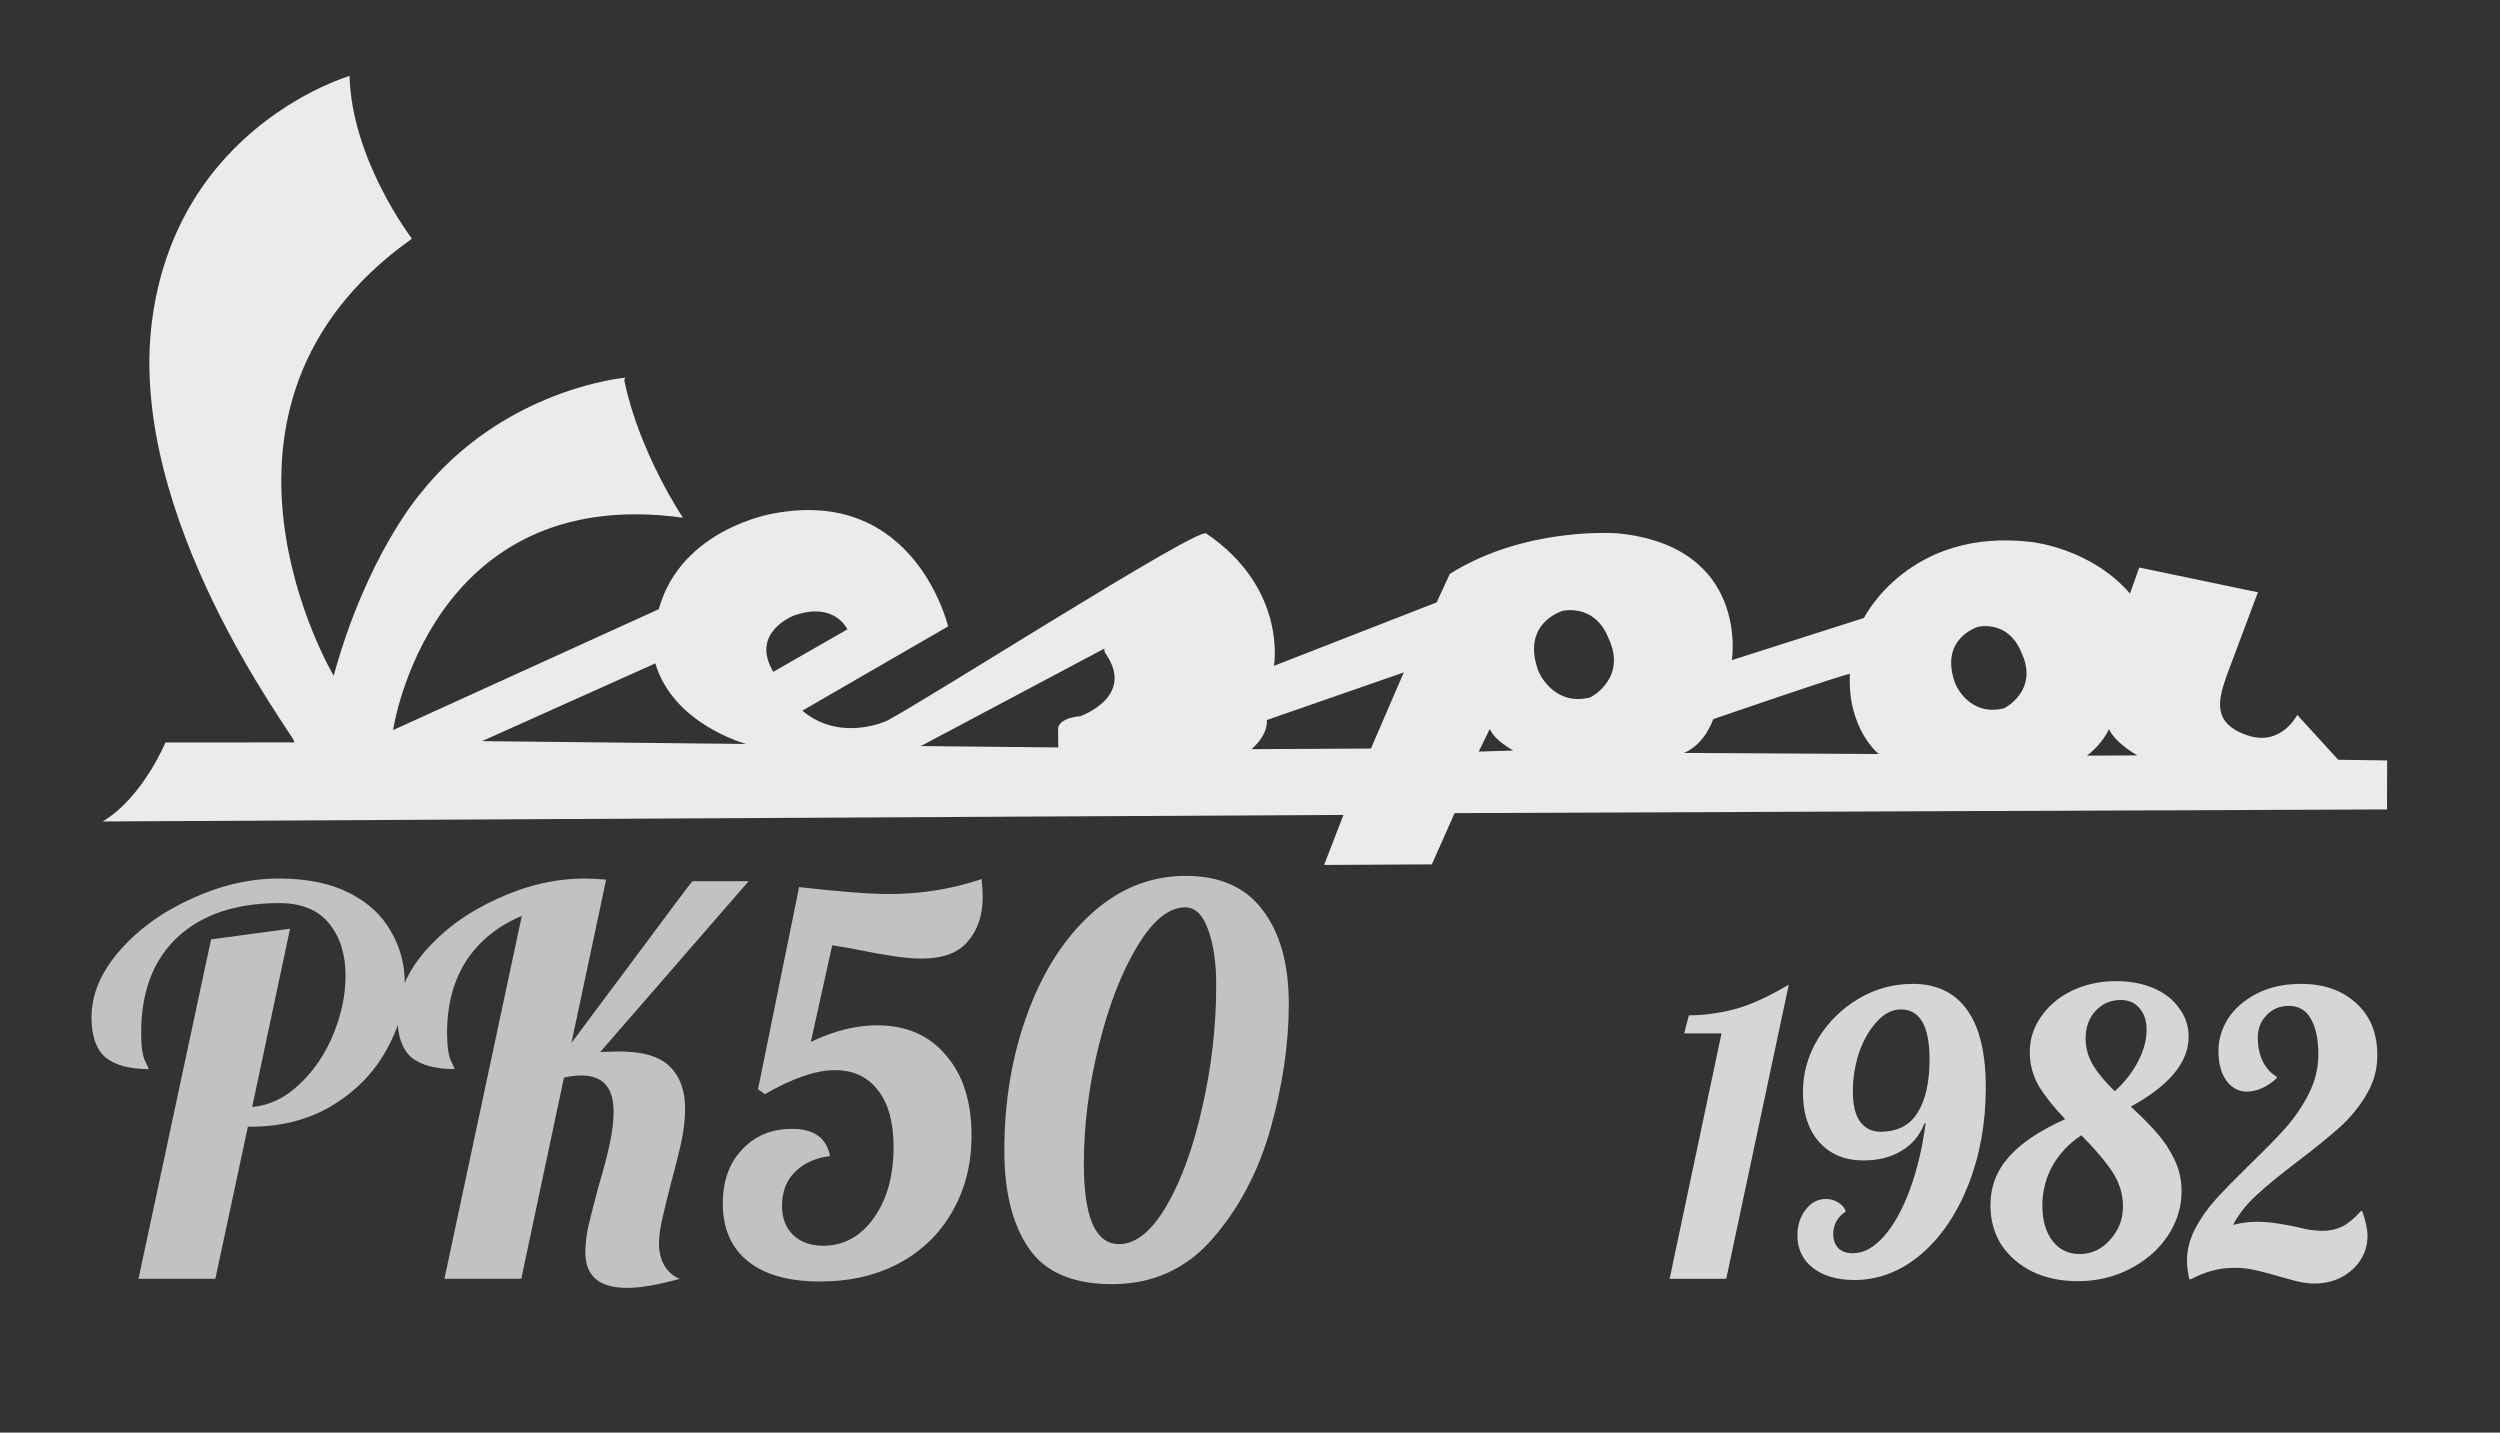
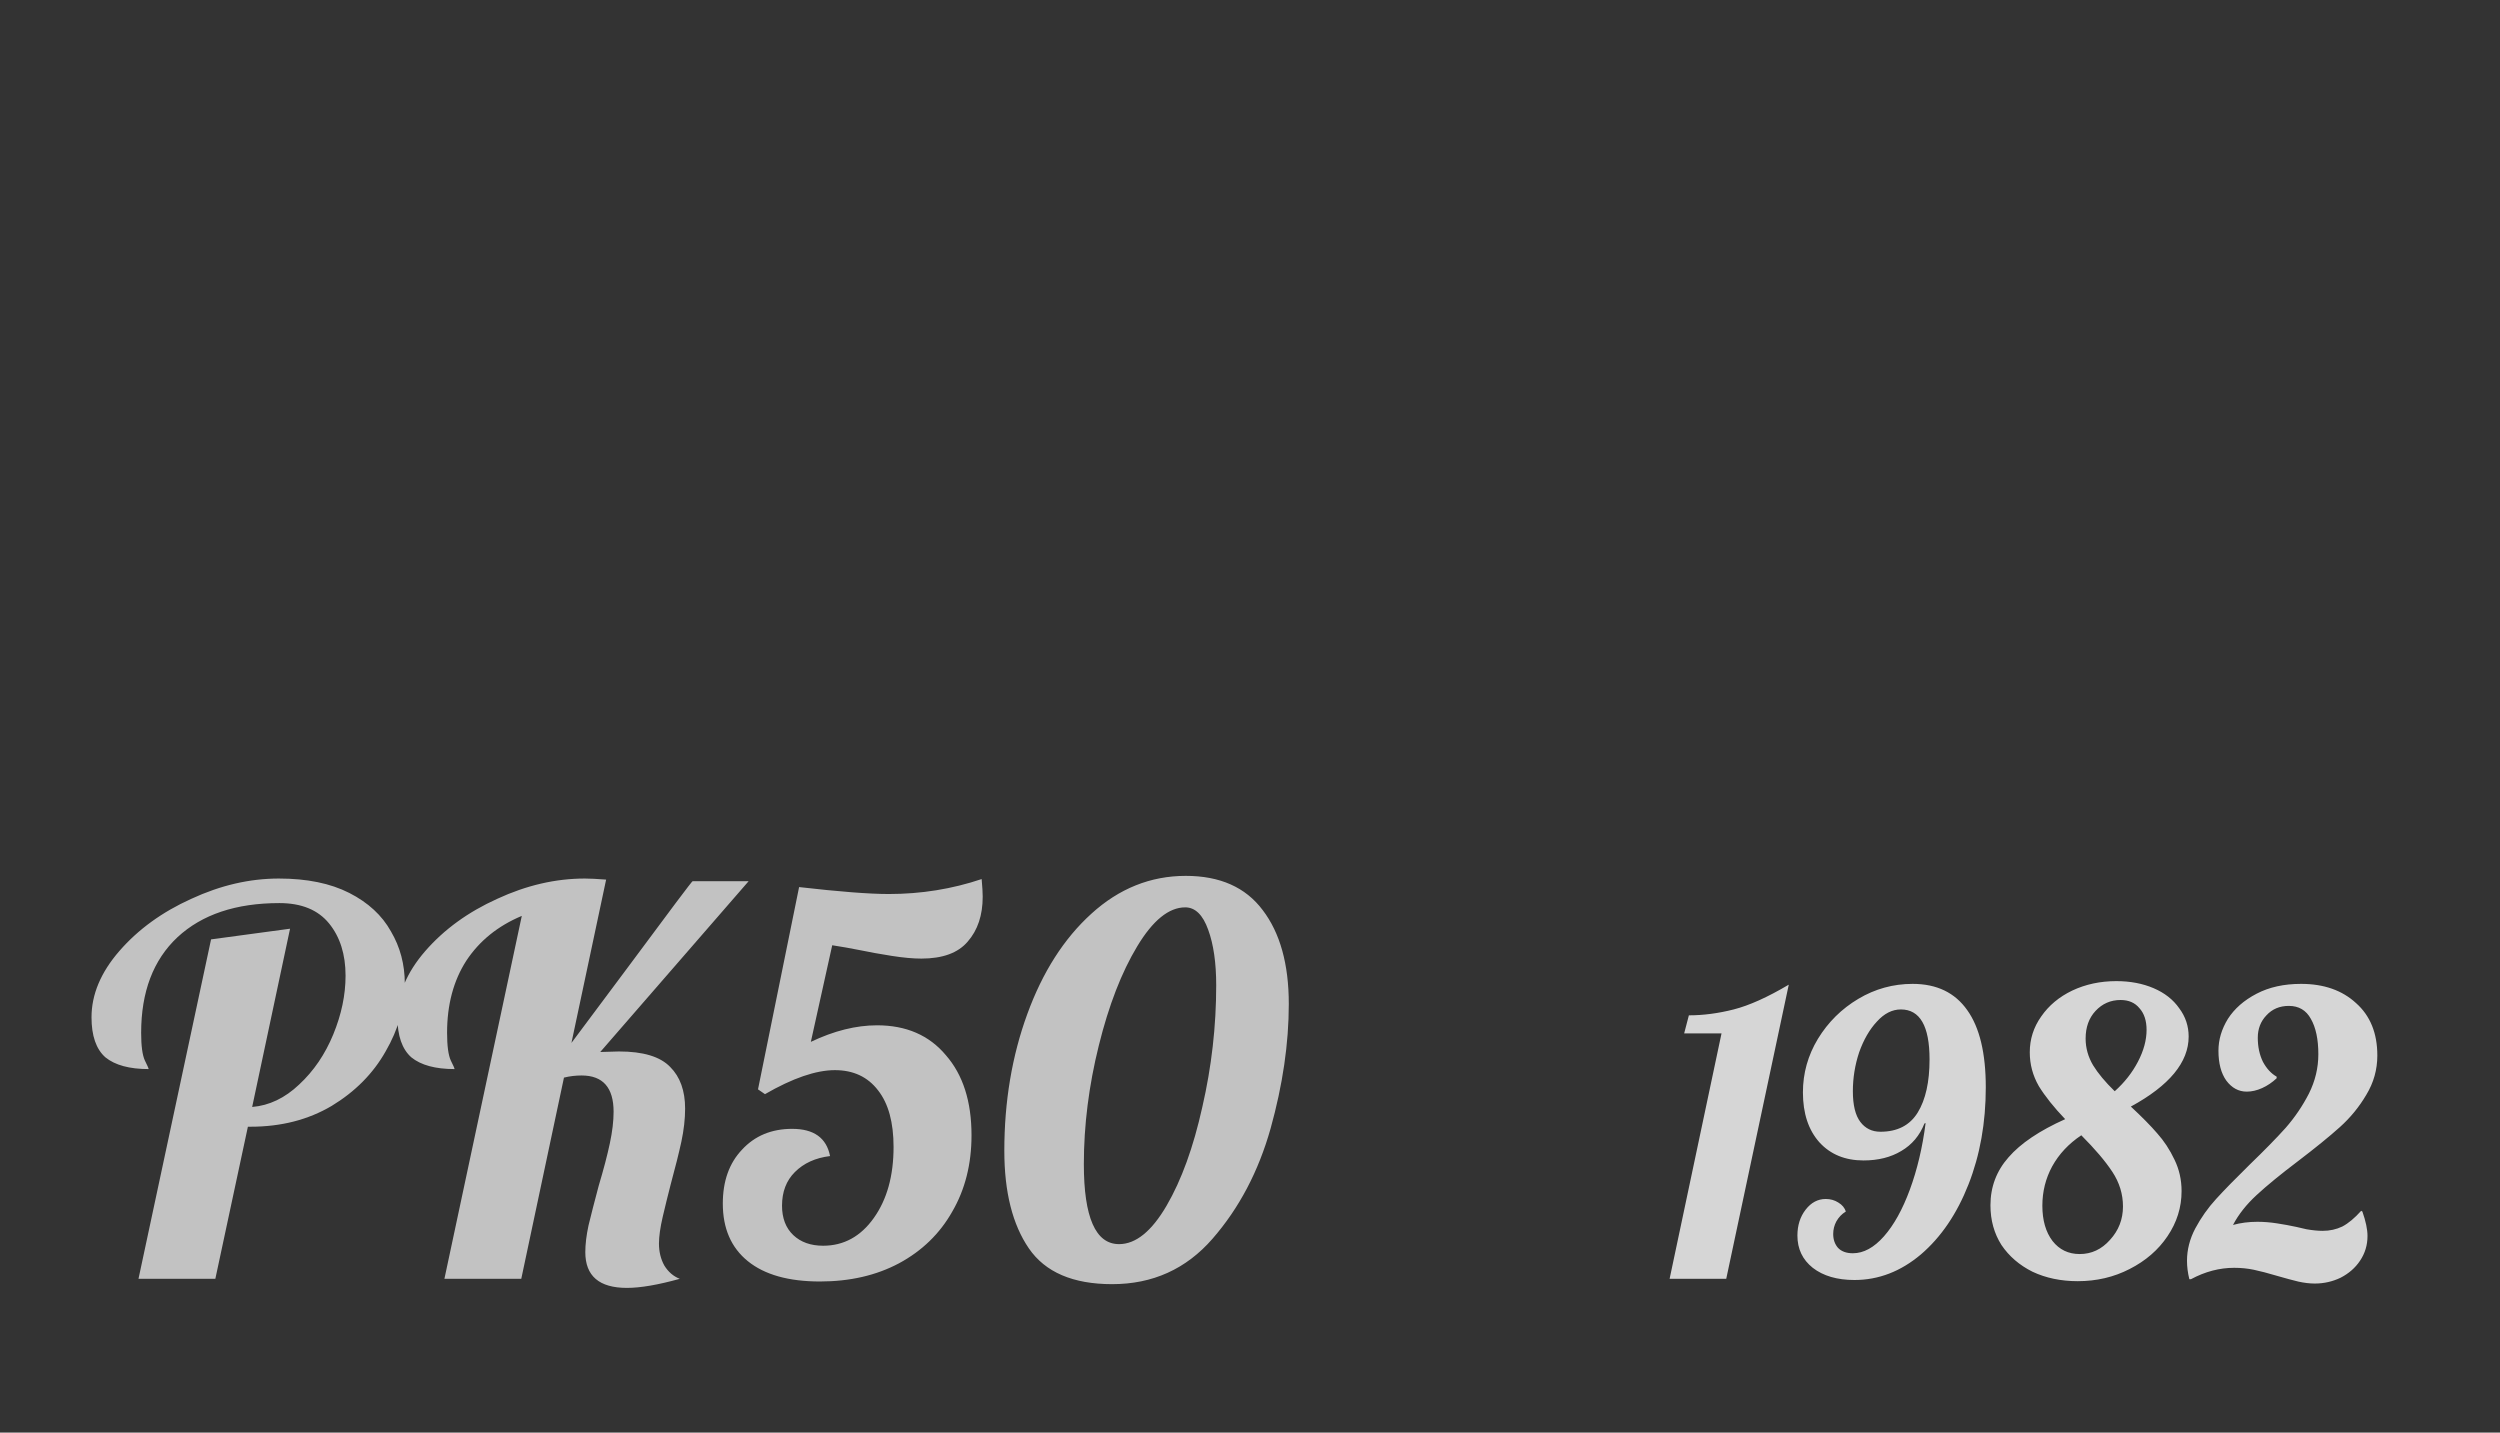
<svg xmlns="http://www.w3.org/2000/svg" width="89" height="51" viewBox="0 0 89 51" fill="none">
  <rect x="0" y="0" width="89" height="51" fill="#333333" stroke="none" />
  <path d="M7.514 33.442L10.326 33.062L8.977 39.408C9.585 39.357 10.142 39.091 10.649 38.61C11.168 38.129 11.573 37.533 11.865 36.824C12.156 36.114 12.302 35.418 12.302 34.734C12.302 33.974 12.105 33.353 11.713 32.872C11.32 32.391 10.731 32.15 9.946 32.15C8.4 32.15 7.191 32.555 6.317 33.366C5.455 34.176 5.025 35.31 5.025 36.767C5.025 37.236 5.069 37.565 5.158 37.755C5.246 37.932 5.291 38.033 5.291 38.059C4.607 38.059 4.094 37.919 3.752 37.641C3.422 37.349 3.258 36.874 3.258 36.216C3.258 35.405 3.587 34.62 4.246 33.86C4.917 33.087 5.772 32.467 6.811 31.998C7.849 31.517 8.888 31.276 9.927 31.276C10.928 31.276 11.764 31.447 12.435 31.789C13.106 32.131 13.6 32.587 13.917 33.157C14.246 33.714 14.411 34.335 14.411 35.019C14.411 35.842 14.183 36.647 13.727 37.432C13.284 38.217 12.644 38.863 11.808 39.37C10.972 39.864 10.009 40.111 8.92 40.111H8.825L7.666 45.526H4.93L7.514 33.442ZM22.319 45.849C21.331 45.849 20.837 45.425 20.837 44.576C20.837 44.297 20.875 43.98 20.951 43.626C21.04 43.258 21.16 42.79 21.312 42.22C21.49 41.624 21.623 41.118 21.711 40.7C21.8 40.282 21.844 39.908 21.844 39.579C21.844 38.718 21.464 38.287 20.704 38.287C20.489 38.287 20.28 38.312 20.077 38.363L18.557 45.526H15.821L18.576 32.606C17.728 32.961 17.069 33.492 16.6 34.202C16.144 34.911 15.916 35.766 15.916 36.767C15.916 37.236 15.961 37.565 16.049 37.755C16.138 37.932 16.182 38.033 16.182 38.059C15.498 38.059 14.985 37.919 14.643 37.641C14.314 37.349 14.149 36.874 14.149 36.216C14.149 35.405 14.479 34.62 15.137 33.86C15.809 33.087 16.664 32.467 17.702 31.998C18.741 31.517 19.78 31.276 20.818 31.276C20.996 31.276 21.249 31.288 21.578 31.314L20.343 37.128L22.3 34.506C23.858 32.403 24.644 31.358 24.656 31.371H26.651L21.369 37.451L22.034 37.432C22.896 37.432 23.504 37.615 23.858 37.983C24.213 38.337 24.39 38.831 24.39 39.465C24.39 39.832 24.346 40.225 24.257 40.643C24.169 41.048 24.042 41.555 23.877 42.163C23.776 42.556 23.681 42.942 23.592 43.322C23.504 43.702 23.459 44.019 23.459 44.272C23.459 44.563 23.523 44.823 23.649 45.051C23.789 45.279 23.972 45.437 24.2 45.526C23.428 45.741 22.801 45.849 22.319 45.849ZM29.189 45.621C28.075 45.621 27.22 45.38 26.625 44.899C26.029 44.417 25.732 43.733 25.732 42.847C25.732 42.049 25.959 41.409 26.416 40.928C26.872 40.434 27.467 40.187 28.201 40.187C28.974 40.187 29.424 40.51 29.55 41.156C29.031 41.219 28.613 41.409 28.297 41.726C27.992 42.03 27.84 42.429 27.84 42.923C27.84 43.366 27.974 43.715 28.239 43.968C28.506 44.221 28.86 44.348 29.303 44.348C30.038 44.348 30.64 44.019 31.108 43.36C31.577 42.701 31.811 41.859 31.811 40.833C31.811 39.959 31.628 39.288 31.261 38.819C30.893 38.337 30.38 38.097 29.721 38.097C29.05 38.097 28.221 38.382 27.233 38.952L26.985 38.781L28.448 31.58C29.88 31.744 30.944 31.827 31.64 31.827C32.793 31.827 33.895 31.649 34.947 31.295C34.972 31.573 34.984 31.782 34.984 31.922C34.984 32.581 34.807 33.112 34.453 33.518C34.111 33.923 33.559 34.126 32.8 34.126C32.508 34.126 32.16 34.094 31.755 34.031C31.349 33.968 30.963 33.898 30.596 33.822C30.279 33.758 29.956 33.702 29.627 33.651L28.866 37.09C29.69 36.697 30.475 36.501 31.223 36.501C32.261 36.501 33.078 36.855 33.673 37.565C34.282 38.261 34.586 39.212 34.586 40.415C34.586 41.441 34.358 42.346 33.901 43.132C33.458 43.917 32.825 44.532 32.002 44.975C31.191 45.406 30.253 45.621 29.189 45.621ZM39.592 45.716C38.198 45.716 37.21 45.291 36.628 44.443C36.045 43.594 35.754 42.435 35.754 40.966C35.754 39.218 36.026 37.596 36.571 36.102C37.115 34.607 37.875 33.416 38.851 32.53C39.839 31.631 40.96 31.181 42.214 31.181C43.43 31.181 44.342 31.586 44.95 32.397C45.57 33.208 45.881 34.322 45.881 35.741C45.881 37.147 45.665 38.623 45.235 40.168C44.804 41.7 44.114 43.011 43.164 44.101C42.226 45.178 41.036 45.716 39.592 45.716ZM39.839 44.291C40.434 44.291 40.998 43.835 41.53 42.923C42.062 42.011 42.486 40.839 42.803 39.408C43.132 37.977 43.297 36.532 43.297 35.076C43.297 34.278 43.202 33.619 43.012 33.1C42.822 32.568 42.549 32.302 42.195 32.302C41.612 32.302 41.042 32.764 40.485 33.689C39.927 34.614 39.471 35.791 39.117 37.223C38.762 38.654 38.585 40.06 38.585 41.441C38.585 43.341 39.003 44.291 39.839 44.291Z" fill="white" fill-opacity="0.7" />
  <path opacity="0.8" d="M61.286 36.79H59.956L60.124 36.146C60.637 36.146 61.169 36.076 61.72 35.936C62.27 35.796 62.924 35.502 63.68 35.054L61.454 45.526H59.438L61.286 36.79ZM66.018 45.568C65.402 45.568 64.907 45.423 64.534 45.134C64.17 44.844 63.988 44.462 63.988 43.986C63.988 43.622 64.086 43.314 64.282 43.062C64.478 42.81 64.716 42.684 64.996 42.684C65.164 42.684 65.313 42.726 65.444 42.81C65.584 42.894 65.673 43.001 65.71 43.132C65.57 43.216 65.458 43.333 65.374 43.482C65.299 43.622 65.262 43.771 65.262 43.93C65.262 44.126 65.318 44.289 65.43 44.42C65.551 44.55 65.729 44.616 65.962 44.616C66.345 44.616 66.713 44.415 67.068 44.014C67.423 43.612 67.731 43.057 67.992 42.348C68.253 41.639 68.44 40.85 68.552 39.982L68.51 39.996C68.342 40.425 68.067 40.752 67.684 40.976C67.311 41.2 66.863 41.312 66.34 41.312C65.687 41.312 65.164 41.097 64.772 40.668C64.38 40.229 64.184 39.636 64.184 38.89C64.184 38.209 64.361 37.574 64.716 36.986C65.08 36.389 65.561 35.913 66.158 35.558C66.755 35.203 67.399 35.026 68.09 35.026C68.949 35.026 69.597 35.339 70.036 35.964C70.475 36.58 70.694 37.495 70.694 38.708C70.694 39.968 70.489 41.12 70.078 42.166C69.667 43.211 69.103 44.042 68.384 44.658C67.665 45.264 66.877 45.568 66.018 45.568ZM66.942 40.29C67.549 40.29 67.992 40.061 68.272 39.604C68.552 39.147 68.692 38.517 68.692 37.714C68.692 36.529 68.351 35.936 67.67 35.936C67.362 35.936 67.077 36.081 66.816 36.37C66.555 36.65 66.345 37.014 66.186 37.462C66.037 37.91 65.962 38.372 65.962 38.848C65.962 39.343 66.051 39.706 66.228 39.94C66.405 40.173 66.643 40.29 66.942 40.29ZM75.858 39.394C76.25 39.758 76.563 40.075 76.796 40.346C77.039 40.617 77.244 40.929 77.412 41.284C77.58 41.629 77.664 42.002 77.664 42.404C77.664 42.983 77.496 43.519 77.16 44.014C76.833 44.499 76.385 44.886 75.816 45.176C75.256 45.465 74.64 45.61 73.968 45.61C73.371 45.61 72.834 45.498 72.358 45.274C71.891 45.041 71.523 44.723 71.252 44.322C70.991 43.911 70.86 43.44 70.86 42.908C70.86 42.255 71.075 41.685 71.504 41.2C71.933 40.705 72.605 40.252 73.52 39.842C73.119 39.422 72.806 39.03 72.582 38.666C72.367 38.292 72.26 37.891 72.26 37.462C72.26 36.995 72.395 36.571 72.666 36.188C72.937 35.796 73.305 35.488 73.772 35.264C74.248 35.04 74.771 34.928 75.34 34.928C75.835 34.928 76.278 35.012 76.67 35.18C77.062 35.348 77.365 35.586 77.58 35.894C77.804 36.193 77.916 36.529 77.916 36.902C77.916 37.816 77.23 38.647 75.858 39.394ZM75.494 35.6C75.139 35.6 74.841 35.73 74.598 35.992C74.365 36.244 74.248 36.571 74.248 36.972C74.248 37.308 74.337 37.625 74.514 37.924C74.691 38.213 74.948 38.521 75.284 38.848C75.629 38.54 75.905 38.19 76.11 37.798C76.315 37.406 76.418 37.028 76.418 36.664C76.418 36.337 76.334 36.081 76.166 35.894C76.007 35.698 75.783 35.6 75.494 35.6ZM74.038 44.644C74.458 44.644 74.817 44.476 75.116 44.14C75.424 43.804 75.578 43.407 75.578 42.95C75.578 42.511 75.452 42.1 75.2 41.718C74.948 41.335 74.579 40.901 74.094 40.416C73.646 40.715 73.301 41.083 73.058 41.522C72.825 41.951 72.708 42.418 72.708 42.922C72.708 43.444 72.829 43.864 73.072 44.182C73.315 44.49 73.637 44.644 74.038 44.644ZM82.407 45.694C82.22 45.694 82.024 45.67 81.819 45.624C81.623 45.577 81.38 45.512 81.091 45.428C80.745 45.325 80.461 45.251 80.237 45.204C80.013 45.157 79.779 45.134 79.537 45.134C79.014 45.134 78.501 45.269 77.997 45.54H77.941C77.885 45.316 77.857 45.096 77.857 44.882C77.857 44.49 77.955 44.107 78.151 43.734C78.356 43.351 78.603 43.001 78.893 42.684C79.182 42.367 79.579 41.961 80.083 41.466C80.615 40.953 81.044 40.514 81.371 40.15C81.697 39.776 81.973 39.37 82.197 38.932C82.421 38.484 82.533 38.017 82.533 37.532C82.533 37 82.444 36.58 82.267 36.272C82.099 35.964 81.837 35.81 81.483 35.81C81.156 35.81 80.89 35.922 80.685 36.146C80.479 36.361 80.377 36.627 80.377 36.944C80.377 37.261 80.437 37.546 80.559 37.798C80.689 38.041 80.853 38.218 81.049 38.33V38.386C80.89 38.535 80.717 38.652 80.531 38.736C80.344 38.82 80.162 38.862 79.985 38.862C79.695 38.862 79.453 38.731 79.257 38.47C79.07 38.209 78.977 37.854 78.977 37.406C78.977 37.014 79.089 36.636 79.313 36.272C79.546 35.908 79.887 35.609 80.335 35.376C80.783 35.142 81.31 35.026 81.917 35.026C82.729 35.026 83.382 35.255 83.877 35.712C84.381 36.16 84.633 36.781 84.633 37.574C84.633 38.078 84.502 38.544 84.241 38.974C83.989 39.403 83.676 39.786 83.303 40.122C82.929 40.458 82.43 40.864 81.805 41.34C81.189 41.806 80.699 42.208 80.335 42.544C79.971 42.88 79.691 43.234 79.495 43.608C79.765 43.533 80.055 43.496 80.363 43.496C80.587 43.496 80.82 43.514 81.063 43.552C81.305 43.589 81.534 43.631 81.749 43.678C81.786 43.687 81.907 43.715 82.113 43.762C82.327 43.799 82.519 43.818 82.687 43.818C82.939 43.818 83.172 43.767 83.387 43.664C83.601 43.552 83.825 43.365 84.059 43.104L84.101 43.132C84.222 43.477 84.283 43.767 84.283 44C84.283 44.327 84.194 44.62 84.017 44.882C83.849 45.134 83.62 45.334 83.331 45.484C83.041 45.624 82.733 45.694 82.407 45.694Z" fill="white" />
  <g opacity="0.9" clip-path="url(#clip0_86_371)">
-     <path d="M12.445 2.704C12.445 2.704 6.303 4.473 5.409 11.443C4.515 18.414 10.451 26.175 10.465 26.376L10.476 26.43L5.89 26.432C5.89 26.432 5.085 28.387 3.656 29.244L47.827 29.011L47.138 30.792L50.974 30.772L51.783 28.947L84.977 28.816L84.983 27.071L83.243 27.048L81.782 25.451C81.782 25.451 81.216 26.582 80.017 26.181C78.723 25.749 78.983 24.892 79.258 24.085L80.382 21.085L76.156 20.203L75.828 21.131C74.431 19.51 72.332 19.297 72.332 19.297C67.957 18.765 66.358 21.999 66.358 21.999L61.655 23.5C61.655 23.5 62.297 19.464 57.601 18.987C57.601 18.987 54.345 18.719 51.615 20.429L51.146 21.444L45.352 23.704C45.352 23.704 45.844 20.958 42.938 18.989C42.618 18.771 32.958 24.942 31.567 25.662C31.567 25.662 29.918 26.44 28.563 25.3L33.752 22.3C33.752 22.3 32.587 17.31 27.518 18.284C27.518 18.284 24.242 18.813 23.453 21.687L13.994 25.991C13.994 25.991 15.279 17.186 24.313 18.43C24.313 18.43 22.779 16.161 22.234 13.584C22.215 13.487 22.265 13.444 22.265 13.444C22.265 13.444 17.923 13.816 14.935 17.607C14.892 17.663 13.057 19.816 11.898 23.988L11.877 24.053C11.877 24.053 6.221 14.532 14.62 8.53C14.672 8.493 14.641 8.465 14.641 8.465C14.641 8.465 12.515 5.67 12.445 2.704ZM29.008 21.766C29.885 21.758 30.166 22.406 30.166 22.406L27.529 23.917C26.694 22.515 28.234 21.921 28.303 21.899C28.572 21.811 28.805 21.767 29.008 21.766ZM55.855 21.721C56.906 21.699 57.217 22.622 57.256 22.704C57.95 24.155 56.618 24.828 56.614 24.829C55.305 25.157 54.785 23.94 54.768 23.892C54.13 22.173 55.638 21.744 55.638 21.744C55.715 21.733 55.785 21.723 55.855 21.721ZM70.633 22.289C71.622 22.268 71.919 23.142 71.957 23.219C72.61 24.587 71.35 25.214 71.345 25.215C70.112 25.523 69.625 24.386 69.609 24.341C69.009 22.722 70.426 22.312 70.426 22.312C70.499 22.302 70.567 22.291 70.633 22.289ZM39.314 23.09C39.314 23.09 39.308 23.195 39.348 23.251C40.451 24.808 38.457 25.496 38.457 25.496C37.642 25.576 37.668 25.942 37.668 25.942L37.674 26.609L32.782 26.56L39.314 23.09ZM23.33 23.616C23.973 25.795 26.564 26.485 26.564 26.485L17.161 26.384L23.33 23.616ZM49.975 23.938L48.805 26.648L44.555 26.67C45.184 26.112 45.099 25.633 45.099 25.633L49.975 23.938ZM65.856 23.995C65.763 25.956 66.883 26.843 66.883 26.843L59.948 26.804C60.703 26.497 60.99 25.603 60.99 25.603C60.99 25.603 65.859 23.924 65.856 23.995ZM53.037 25.947C53.191 26.352 53.871 26.718 53.871 26.718L52.643 26.757L53.037 25.947ZM75.081 25.96C75.317 26.468 76.09 26.892 76.09 26.892L74.296 26.901C74.863 26.468 75.081 25.96 75.081 25.96Z" fill="white" />
-   </g>
+     </g>
  <defs>
    <clipPath id="clip0_86_371">
      <rect width="84.268" height="30.547" fill="white" transform="translate(6.391) rotate(12.076)" />
    </clipPath>
  </defs>
</svg>